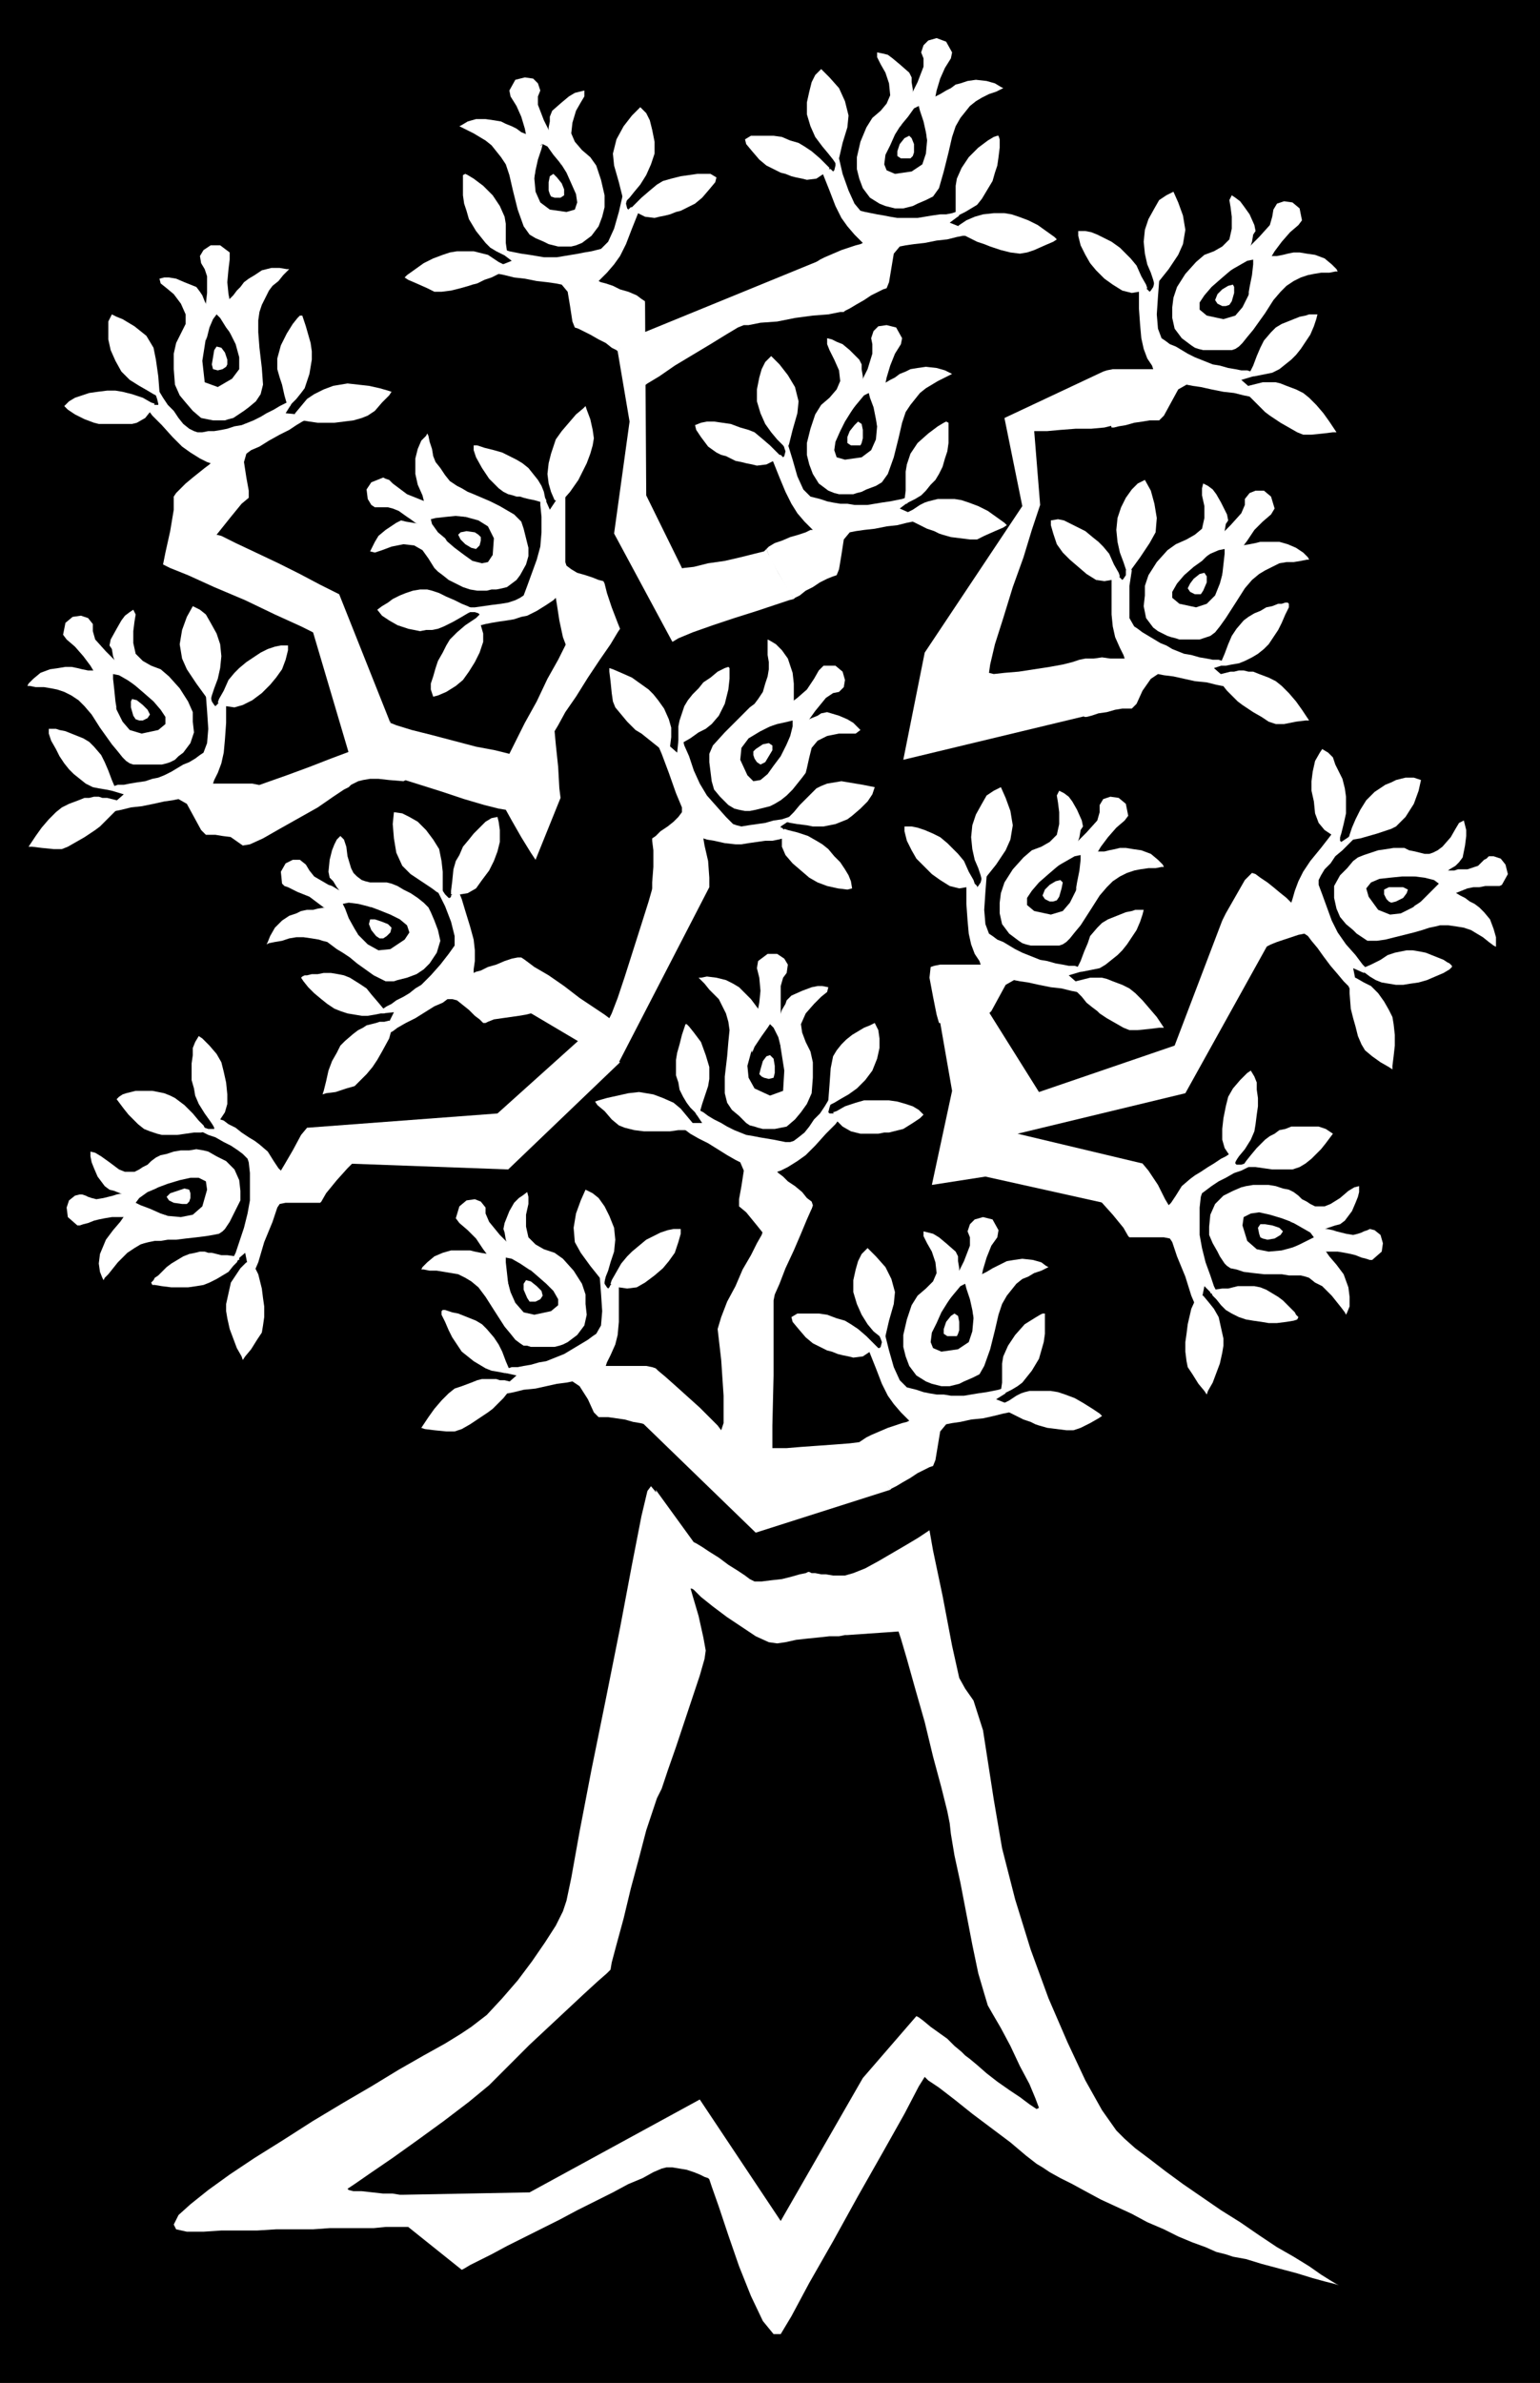
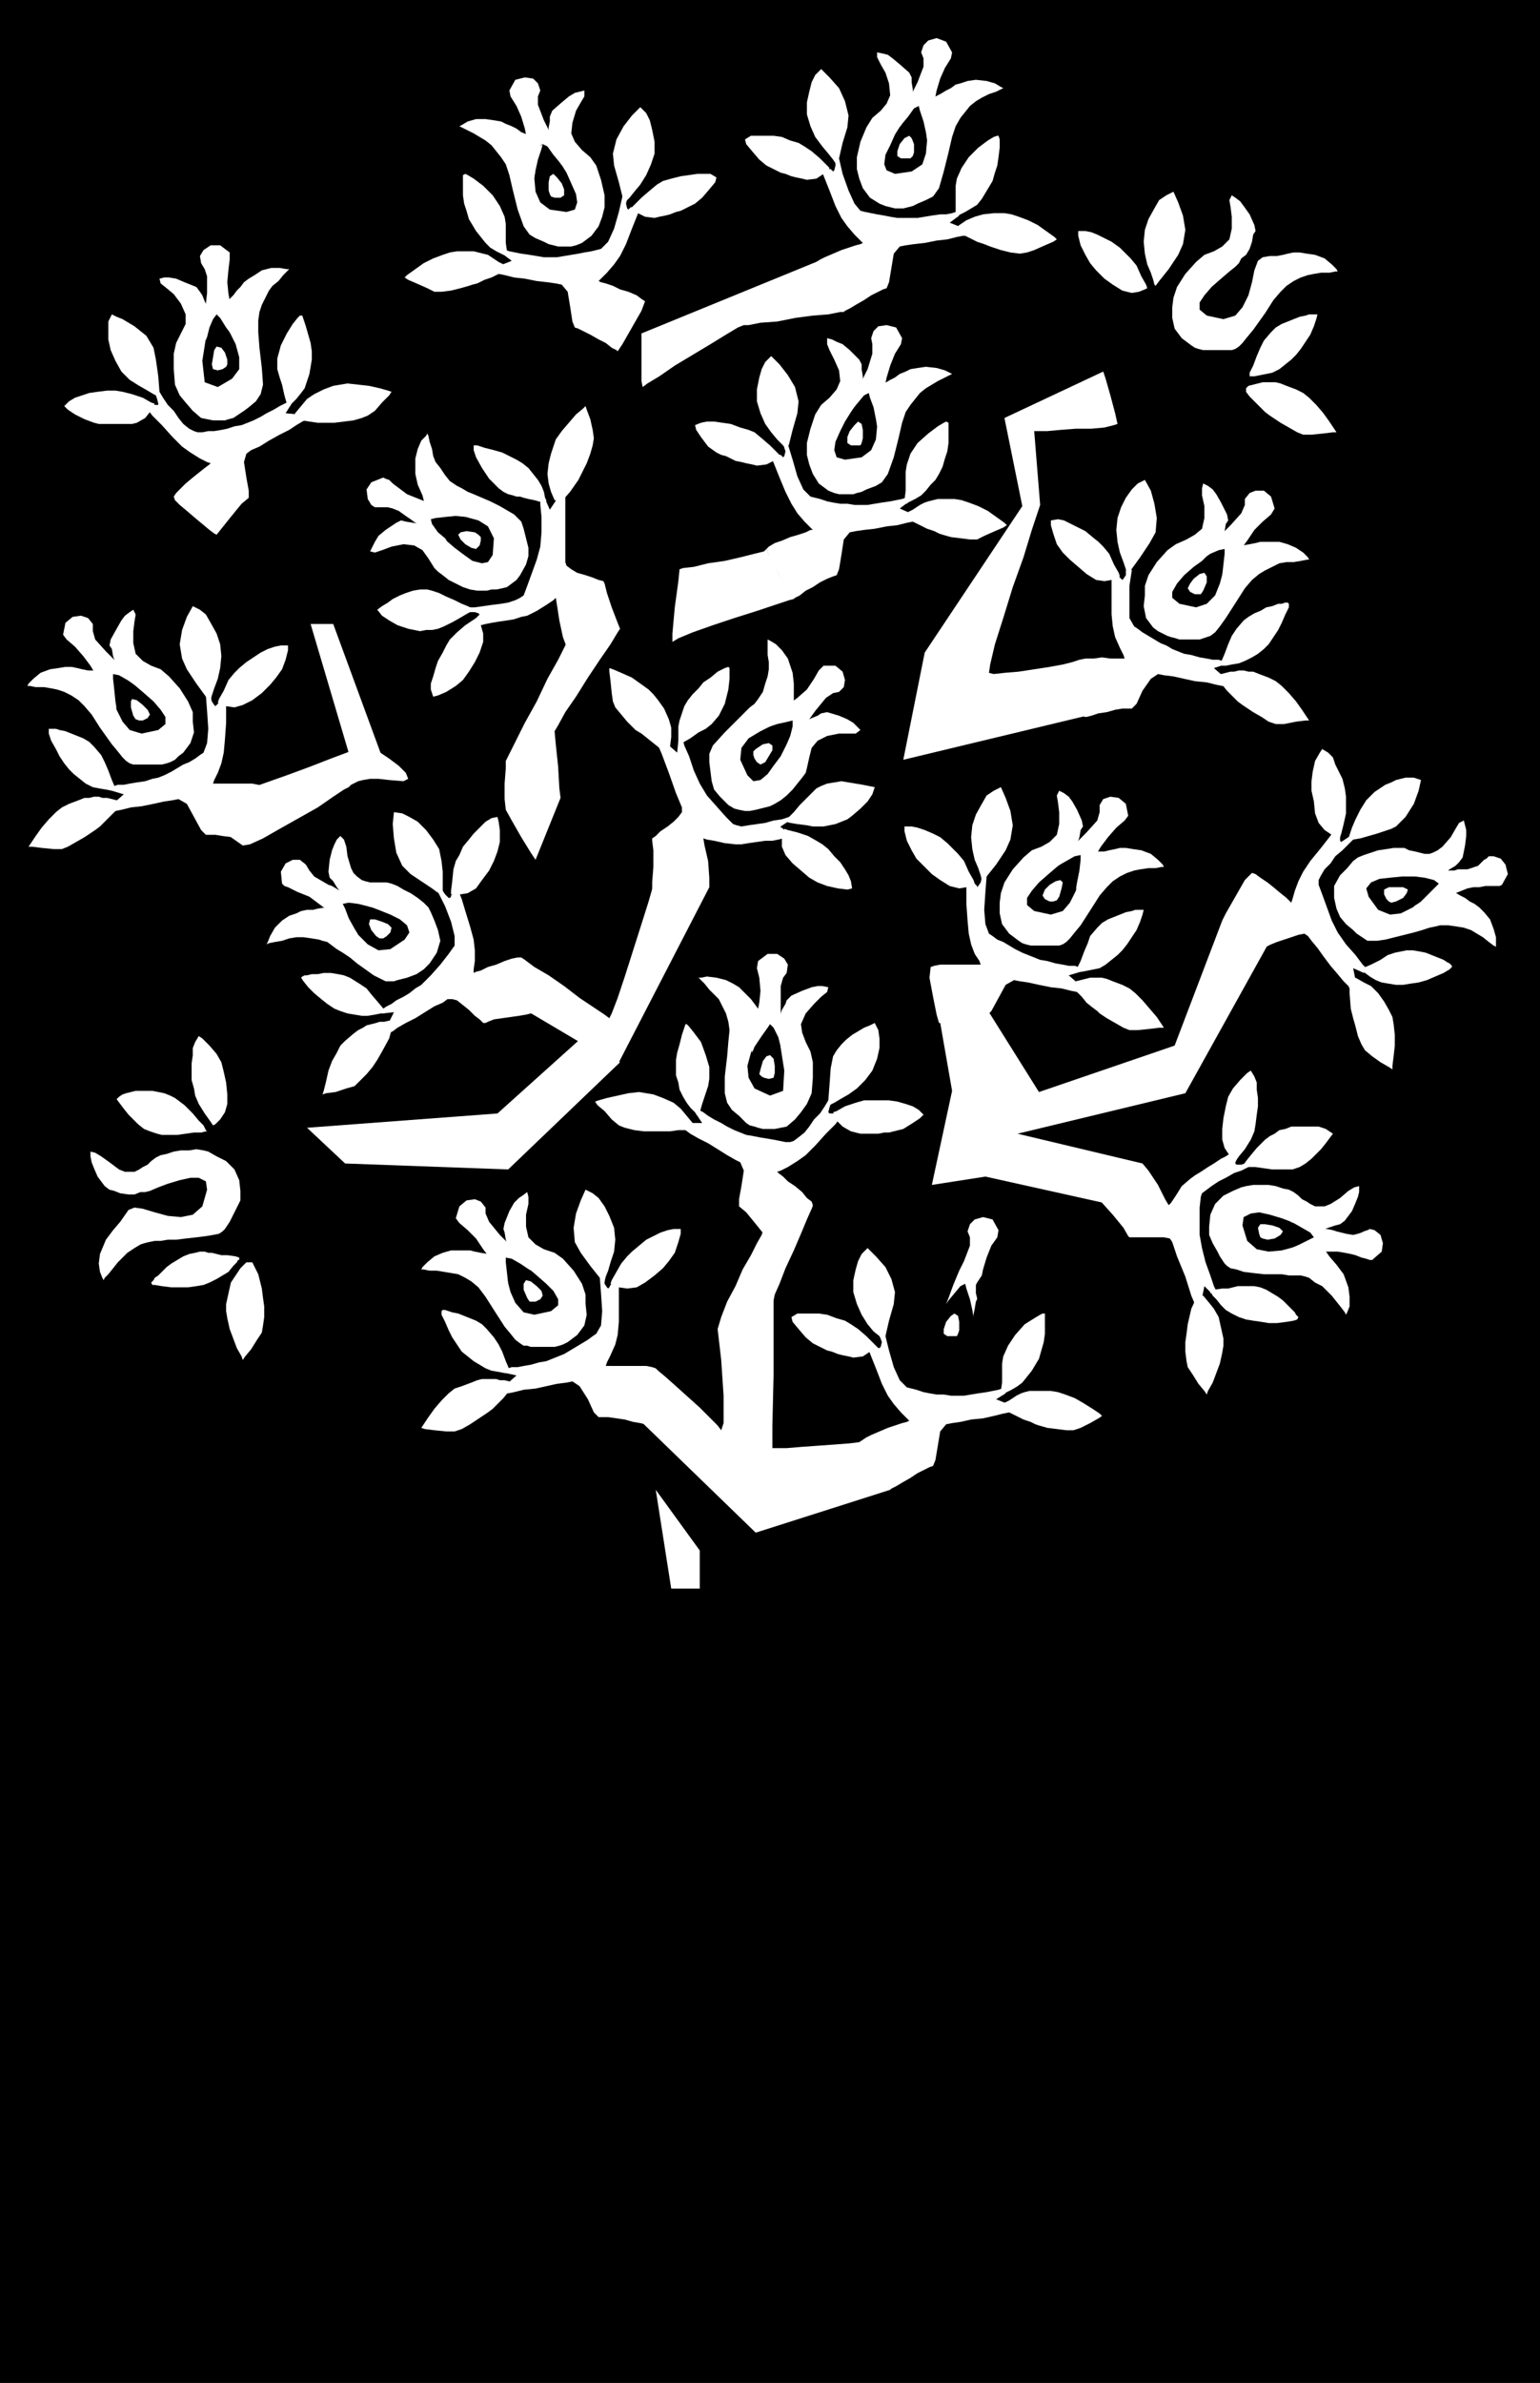
<svg xmlns="http://www.w3.org/2000/svg" width="1.294in" height="2.001in" fill-rule="evenodd" stroke-linecap="round" preserveAspectRatio="none" viewBox="0 0 1294 2001">
  <style>.brush0{fill:#fff}.pen1{stroke:none}</style>
  <path d="M0 0h1294v2001H0V0z" class="pen1" style="fill:#000" />
  <path d="m94 264-3 6v15l2 9 4 9 5 9 7 7 8 5 7 4 5 3 4 2 1 1v-5l-1-13-2-14-2-10-3-5-3-5-5-4-5-4-5-3-5-3-5-2-4-2zm-40 77 4-4 5-3 6-2 6-2 7-1 8-1h7l6 1 8 2 9 3 7 4 3 1-1 2-3 5-4 5-7 4-4 1H83l-4-1-8-3-8-4-6-4-3-3zm185-9-2-9-2-6-2-7v-9l3-11 5-10 5-8 4-5 2-2h2l1 3 2 6 2 7 2 7 1 7v7l-1 6-1 6-2 6-2 6-3 4-4 5-4 4-1 1v1h-1l-2-2-2-7zm9 15 5-6 5-6 6-4 8-4 8-3 6-1 6-1 9 1 9 1 9 2 7 2 3 1-2 3-6 6-6 7-6 4-5 2-7 2-8 1-8 1h-14l-7-1-6-1-4-1-3-2 1-3z" class="pen1 brush0" />
  <path d="m130 328 1 1v-1h1l2 1 3 5 4 6 5 5 4 6 4 5 5 4 4 2 3 1h4l5-1h5l6-1 5-1 6-2 6-1 5-2 5-2 6-3 5-3 6-3 5-3 4-2 2-1 1-1 3 2-5 8 10 1 6 5-2 1-5 3-6 4-8 4-9 5-8 5-7 3-4 3-2 7 2 13 2 11v6l-6 5-9 11-8 10-4 5-2-1-4-3-6-5-6-5-7-6-6-5-4-4-1-3 2-3 3-3 5-5 6-5 5-4 5-4 4-3 1-1-3-1-6-3-8-5-7-5-8-8-9-10-8-8-3-4v-1l1-1 2-2 1-1h4v-1l-1-4-1-3-1-2v-2zm63-116-8-6h-8l-6 4-3 5 1 6 3 5 2 6v14l-1 9v31l1-3 2-8 3-7 3-4h2-2l3 3 5 8 6 8 2 5v-2l-1-5-1-5v-3l-1-1-1-3-2-4-1-3v-2l1-4 1-4-1-5-1-10 1-11 1-8v-6zm-13 82-1 6-1 6 1 4 4 1 4-1 3-2 1-2v-4l-2-6-3-4-4-1-2 3z" class="pen1 brush0" />
  <path d="m134 234 1 4 5 4 6 5 6 8 4 9v8l-4 8-4 8-2 9v13l1 13 4 9 5 6 6 7 7 6 10 2h10l3-1 4-1 3-2 3-2 3-2 4-3 6-5 4-6 2-8-1-14-2-17-1-13v-10l1-7 2-6 3-6 3-6 3-4 5-4 4-5 4-4 1-1h-2l-6-1h-7l-8 2-6 4-5 3-4 3-3 4-3 3-3 4-4 4-5 5-1 5 3 7 4 10 5 10 3 11v10l-6 8-12 7-11-4-2-18 3-19 2-11v-14l-3-6-2-5-2-3-3-4-10-4-7-3-6-1h-4l-4 1zm514 65-5 5-3 6-2 7-2 10v10l3 10 4 9 5 7 5 6 5 5 2 3 1 1 2-5 3-12 4-14 1-10-3-12-6-10-7-9-7-7zm-64 58 5-2 5-1h6l7 1 7 1 8 3 7 2 5 2 6 5 7 6 6 6 2 2-1 2-4 3-6 3-8 1-4-1-5-1-4-1-5-1-4-2-4-2-4-1-4-2-7-5-6-8-4-6-1-4zm177 55v-16l1-6 3-9 6-9 9-8 8-6 5-3 2-1 2 1v17l-1 7-2 6-2 7-3 6-3 5-4 4-4 5-4 4-5 3-4 2-2 1-1 1h-1l-1-3 1-8zm2 18 4-2 3-2 3-2 4-2 3-1 4-1 4-1h14l6 1 6 2 8 3 8 4 7 5 7 5 2 2-3 2-7 3-9 4-6 3h-6l-8-1-8-1-7-2-3-1-4-2-6-2-6-3-6-3-4-3-2-3 2-2z" class="pen1 brush0" />
  <path d="M659 371v1h1l1-1 1 2 4 13 4 14 5 11 6 6 4 1 4 1 6 2 5 1 6 1h6l6 1h11l6-1 6-1 7-1 5-1 5-1 3-1h1l2 3-8 6 9 4 4 7h-2l-5 1-8 2-9 1-10 2-9 1-7 1-5 1-5 6-2 13-2 12-2 5-3 1-5 2-6 3-6 4-6 3-5 4-4 2-1 1-4-6-8-14-8-14-3-8 2-2 5-3 6-2 7-3 7-2 6-2 4-2h2l-2-2-5-5-6-7-5-8-5-10-5-12-4-10-2-5 1-1 1-1 1-1 2-1h2l1 1 1 1 1-1 1-4-1-3v-5zm99-87-5-9-8-2-7 1-4 4-2 6 1 5v8l-4 13-4 8-5 12-4 12-2 5 2-3 5-6 5-6 4-2h2-2l1 4 3 8 2 10 1 6v-2l1-5 1-6 1-2v-1l-1-4v-7l1-2 2-3 2-4 1-5 3-10 4-10 5-8 1-5zm-40 73-4 5-2 5v5l3 2h8l1-2 1-4v-7l-1-5-3-2-3 3z" class="pen1 brush0" />
  <path d="M695 284v5l2 5 4 8 4 9 1 9-3 7-6 7-7 6-5 8-4 12-3 12v10l2 8 3 8 5 8 8 6 5 2 4 1h12l3-1 4-1 4-2 8-3 5-3 5-7 5-14 4-16 3-13 3-9 4-6 4-5 4-5 5-4 5-3 5-3 6-3 4-2 2-1-2-1-4-2-7-2-9-1-7 1-6 1-4 2-5 2-4 3-4 2-5 3-6 3-2 4v8l1 10 1 11-1 11-4 9-8 6-14 2-7-2-2-6 1-7 4-9 4-8 5-8 4-6 1-4 1-4 3-5 1-5v-6l-1-6v-4l-2-4-8-8-6-5-5-2-4-2-4-1zm267 119-6 3-5 5-5 7-4 8-3 9-1 10 1 10 2 9 3 8 2 6 1 4v1l3-4 8-11 8-12 5-9 1-12-2-12-3-11-5-9zm-79 34 6-1 5 1 6 3 6 3 6 3 6 5 5 4 4 4 5 6 4 9 4 7 1 3-2 1-5 2-6 1-7-1-8-5-7-6-7-6-6-6-5-7-3-9-2-7v-4zm146 112 3-8 3-7 4-6 6-7 4-3 5-3 5-2 5-3 5-1 5-2h3l3-1h2l1 1v3l-3 6-3 7-3 6-4 6-4 6-4 4-5 4-5 3-6 3-5 2-6 1-5 1h-4v-3l3-7zm-3 17 4-1 4-1h3l4-1h4l4 1h4l5 2 8 3 6 3 5 4 6 6 6 7 5 7 4 6 2 3h-3l-8 1-10 2h-7l-6-2-6-4-7-4-6-4-3-2-4-3-4-4-5-5-4-5-3-4v-3l2-2z" class="pen1 brush0" />
  <path d="M948 476v1h2l1 2-2 13v27l4 7 3 2 4 3 5 3 5 3 5 3 5 2 5 3 5 2 5 2 6 1 7 2 6 1 5 1h5l3 1h1l1 3-9 3 8 7 1 8h-2l-5-1-8-2-10-1-9-2-9-2-8-1-5-1-6 4-7 10-5 11-4 4h-8l-6 1-7 2-7 1-6 2-4 1h-2l-2-7-3-15-2-16v-9l3-1 5-1h7l7-1 7 1h12l-1-3-3-6-4-9-2-9-1-10v-30h1l1-1 2-1h2l1 1 1 1 1 1 1-1 2-3v-4l1-2 1-1zm123-49-3-10-6-5h-7l-5 2-4 5v5l-3 7-9 10-6 6-8 10-8 10-4 4 3-2 6-4 7-3 5-1 1 1-1-1v4l-1 9-1 9-1 6 1-1 3-5 3-4 1-2v-2l1-3 1-4 1-3 2-2 2-2 4-3 3-4 6-9 7-7 7-6 3-5zm-63 55-5 4-3 4-2 4 2 3 4 2h5l2-3 3-7v-5l-2-3-4 1z" class="pen1 brush0" />
  <path d="m1011 406-1 4v6l2 9v10l-2 9-6 5-7 4-9 4-7 5-9 10-7 11-3 9v8l-1 9 2 10 6 8 4 3 4 2 4 2 3 1 4 1 3 1h17l3-1 3-1 3-1 4-3 4-5 5-7 9-14 7-11 6-7 6-5 5-3 6-3 6-3 6-1h6l6-1 5-1h2l-1-2-4-4-6-4-7-3-7-2h-16l-4 1-5 1-6 1h-6l-4 3-3 8-3 10-3 11-4 10-7 7-9 3-14-3-6-5v-5l4-7 6-7 8-7 7-5 5-5 3-3 2-3 4-3 3-5 2-6 1-6 2-3-1-5-5-10-4-7-3-4-4-3-4-2zM841 661l-6 3-6 4-4 7-5 9-3 9-1 10 1 10 2 9 3 7 2 6 1 4 1 1 3-4 8-10 8-12 4-9 2-12-2-12-4-11-4-9zm-81 33h6l5 1 6 2 7 3 6 3 6 5 5 5 4 4 5 6 4 9 4 7 1 3-2 1-5 2-6 1-8-2-8-5-7-5-7-7-6-6-4-7-4-8-2-8v-4zm148 113 3-8 3-7 2-6 6-7 4-4 5-3 5-2 5-2 5-2 5-1 3-1h7l-1 4-2 6-3 7-4 6-4 6-4 5-4 4-5 4-5 4-5 3-5 1-5 1-5 1h-4v-3l3-6zm-4 17 4-1 4-1 4-1h10l4 1 5 2 8 3 6 3 5 4 6 6 6 7 6 7 4 6 2 3h-4l-8 1-10 1h-7l-5-2-7-4-7-4-6-4-2-2-4-3-5-4-4-5-4-4-3-4v-3l2-2z" class="pen1 brush0" />
  <path d="M827 733v1h2v2l-1 13-1 15 1 12 3 8 3 2 4 3 5 2 5 3 5 3 6 3 5 2 5 2 5 2 6 1 7 2 6 1 5 1h5l3 1h1l1 4-10 3 8 7 1 7h-2l-5-1-8-2-9-1-10-2-9-2-7-1-5-1-7 4-6 11-6 11-4 4h-8l-6 1-7 1-7 2-6 1-4 1h-2l-2-7-3-15-3-16 1-9 3-1 5-1h34l-1-3-4-6-3-8-2-9-1-11-1-14v-16h1l1-1h5l1 1 1 1v1l1-1 2-3 1-4 1-2 1-2zm121-48-2-10-6-5-7-1-6 2-3 5v6l-2 7-9 10-6 6-9 10-8 10-4 4 3-2 7-4 7-4 5-1 1 1-1-1v4l-1 9-2 10-1 6 1-2 3-4 3-5 1-2v-1l1-4 1-4 1-3 2-1 3-2 2-3 3-5 6-8 7-8 7-6 3-4zm-61 55-5 3-4 4-2 5 2 3 4 2h3l3-1 2-3 2-7 1-5-2-2-4 1z" class="pen1 brush0" />
  <path d="m890 664-2 4 1 6 1 8v10l-2 9-6 6-7 4-8 3-7 6-9 10-7 11-3 9-1 8v9l2 9 6 8 4 3 4 3 3 2 3 1 4 1h24l3-1 3-2 3-3 4-5 5-6 9-14 7-11 6-7 5-5 6-4 6-3 6-2 5-1 7-1h6l5-1h2l-1-2-4-4-6-5-8-3-7-1-6-1h-5l-4 1-5 1-4 1h-6l-6 1-4 3-3 8-2 10-3 11-5 10-6 7-10 3-14-3-6-5v-6l4-6 6-7 8-7 7-6 5-4 3-3 2-4 4-3 3-5 2-6 1-6 2-3-1-5-4-9-4-7-3-4-4-3-4-2zM538 90l5 5 3 6 2 8 2 10v10l-3 9-4 9-5 8-5 6-4 5-3 3-1 1-2-5-3-12-4-14-1-10 3-12 6-11 7-9 7-7zm64 59-5-3h-11l-7 1-7 1-8 2-7 2-5 3-6 5-7 6-6 6-2 2 1 2 4 3 6 3 8 1 4-1 5-1 4-1 5-2 4-1 4-2 4-2 4-2 6-5 6-7 5-6 1-4zm-177 55v-16l-1-6-4-9-6-9-8-8-8-6-5-3-2-1-2 1v17l1 7 2 6 2 7 3 5 3 5 4 5 4 5 4 4 5 3 4 2 2 1h2l1-3-1-7zm-2 18-4-2-3-2-3-2-3-2-4-1-4-1-4-1h-14l-6 1-6 2-8 3-8 4-7 5-7 5-2 2 3 2 7 3 9 4 6 3h6l8-1 8-2 7-2 3-1 4-1 6-3 6-2 6-3 4-3 2-3-2-2z" class="pen1 brush0" />
  <path d="m527 163-1 1h-1l-1-1-1 2-3 13-4 14-5 11-6 6-4 1-4 1-6 1-5 1-6 1-6 1-6 1h-11l-6-1-6-1-7-1-5-1-5-1-3-1h-1l-2 3 8 6-10 4-3 7h2l5 1 8 2 9 1 10 2 9 1 7 1 5 1 5 6 2 12 2 13 2 5 3 1 4 2 6 3 7 4 6 3 5 4 4 2 1 1 4-6 8-14 8-14 3-8-3-2-4-3-7-3-7-2-6-3-6-2-4-1-2-1 2-2 5-5 6-7 5-7 5-10 5-13 4-10 2-5h-1l-1-2-2-1h-3l-1 1-1 1-1-1-1-4 1-4v-4zm-99-87 5-9 8-2 7 1 4 4 2 6-2 5v7l5 13 4 8 5 13 4 12 2 5-2-3-5-6-5-7-4-2-2 1h1v-1h1l-1 4-3 9-2 9-1 6v-2l-1-5-1-5-1-2v-2l1-3v-8l-1-2-2-3-2-4-1-5-3-10-4-9-5-8-1-5zm40 73 4 5 2 5v5l-3 2h-5l-3-1-1-2-1-3v-7l1-5 3-2 3 3z" class="pen1 brush0" />
  <path d="M491 76v5l-3 5-4 7-3 10-1 9 3 7 6 7 7 6 5 7 4 12 3 13v10l-2 8-3 8-6 8-8 6-5 2-4 1h-11l-4-1-4-1-4-2-7-3-5-3-5-7-5-14-4-16-3-13-3-9-4-6-4-5-4-5-5-4-5-3-5-3-6-3-4-2-2-1 2-1 5-3 7-2h8l7 1 6 1 4 2 5 2 4 2 4 3 5 2 6 3 2 4v8l-1 11-1 11 1 11 4 9 8 6 14 2 7-2 2-6-1-7-4-9-4-9-5-8-4-6-1-4-1-3-3-5-1-5v-7l1-5v-4l2-5 8-7 6-5 5-3 4-1 4-1zM162 509l6 3 5 4 4 7 5 9 3 9 1 10-1 10-2 9-3 8-2 6-1 4-1 1-3-4-8-11-8-12-4-9-2-12 2-12 4-11 5-9zm80 33h-6l-5 1-6 2-6 3-6 4-6 4-6 5-4 4-5 6-4 9-4 7-1 3 2 1 5 2 7 1 7-2 8-4 8-6 7-7 5-6 5-7 3-8 2-8v-4zM94 655l-3-8-3-7-3-6-6-7-4-4-5-3-5-2-5-2-5-2-5-1-3-1h-6v4l2 6 4 7 3 6 4 6 4 5 4 4 5 4 5 4 6 3 5 1 6 1 5 1h3v-2l-3-7zm4 17-4-1-4-1h-4l-3-1h-4l-4 1h-4l-5 2-8 3-6 3-5 4-6 6-6 7-5 7-4 6-2 3h3l8 1 10 1h7l5-2 7-4 7-4 6-4 3-2 4-3 4-4 5-5 4-4 3-4v-3l-2-2z" class="pen1 brush0" />
  <path d="M175 581v1h-2v2l1 13 1 15-1 12-3 8-3 2-4 3-5 3-5 2-5 3-5 3-6 3-5 2-5 1-6 2-7 1-6 1-5 1h-5l-3 1h-1l-1 4 10 3-8 7-1 7h2l5-1 8-2 9-1 10-2 9-2 7-1 5-1 7 4 6 11 6 11 4 4h8l6 1 8 1 6 2 6 1 4 1h2l2-7 3-15 3-16-1-9-3-1-5-1h-33l1-3 3-6 3-8 2-9 1-11 1-14v-16h-1l-1-1h-4l-1 1-1 1-1 1-1-1-2-3-1-4-1-2-1-2zM53 533l2-10 6-5 7-1 6 2 4 5v6l2 7 9 10 6 6 9 10 8 10 4 4-3-2-6-4-7-4-5-1-1 1 1-1v4l1 9 1 10 1 6-1-2-3-4-3-5-1-2v-1l-1-4-1-4-1-3-2-1-3-2-3-3-3-5-6-8-7-8-7-6-3-4zm62 55 5 4 4 4 2 4-2 3-4 2h-3l-3-1-2-3-2-7v-5l1-2 4 1z" class="pen1 brush0" />
  <path d="m112 512 2 4-1 6-1 8v10l2 9 6 6 7 4 8 3 7 6 9 10 7 11 4 9v8l1 9-3 9-6 8-4 3-3 3-4 2-3 1-4 1h-24l-3-1-3-2-3-3-4-5-5-6-10-14-7-11-6-7-5-5-6-4-6-3-6-2-5-1-6-1h-7l-5-1h-2l1-2 4-4 6-5 8-3 7-1 6-1h5l5 1 4 1 5 1h6l6 1 4 3 3 8 2 10 3 11 5 10 6 7 10 3 14-3 6-5v-6l-4-6-6-7-8-7-7-6-5-4-3-3-2-4-4-3-3-5-2-6-1-6-2-3 1-5 5-9 4-7 3-4 4-3 3-2zm219 170 7 1 6 3 7 4 7 7 6 8 5 8 2 10 1 9v20l-1-1-4-2-4-3-6-4-6-4-6-4-4-4-3-3-5-11-2-12-1-12 1-10zm87 4-5 1-5 3-5 5-5 5-4 5-5 6-3 7-3 5-2 7-1 10-1 8v3h8l6-1 7-4 5-7 6-8 4-8 3-8 2-8v-10l-1-7-1-4zM318 842l-6-7-4-5-6-4-8-5-5-2-5-1-6-1h-6l-5 1h-5l-4 1h-2l-2 1-1 1 2 3 4 5 5 5 6 5 5 4 6 4 5 2 6 2 6 1 6 1h5l6-1 5-1h3l1-1-1-2-5-6zm9 15-4 1h-4l-3 1-4 1-4 1-3 2-4 2-4 3-7 6-4 4-3 6-4 7-3 8-2 9-2 8-1 3 3-1 8-1 9-3 7-2 4-4 6-6 5-6 4-6 4-7 6-11 3-11-3-4z" class="pen1 brush0" />
  <path d="M369 745v2h-1v2l6 12 5 13 3 12v8l-5 7-7 9-8 9-8 8-5 3-5 4-5 3-6 3-4 3-4 2-3 2h-1v4l10-1-5 10 2 7 2-1 4-3 7-4 8-4 8-5 8-5 7-3 4-3h4l4 1 5 4 5 4 5 5 4 3 3 3h2l2-1 5-2 7-1 7-1 7-1 6-1 4-1h2l-1-7-2-16-3-16-4-8h-3l-5 1-6 2-7 3-7 2-6 3-4 1-2 1v-3l1-7v-9l-1-9-3-11-4-13-3-10-2-5h-4l-2 1-1 1v1l-1 1h-1l-3-3-2-3-2-2-1-1zm-132-3-1-10 4-7 6-3h6l5 4 3 5 4 5 12 7 3 1 5 3 6 3 6 3 6 4 5 2 4 2 1 1-3-1-8-2-8-1-5 1-1 1 1-1 2 4 3 8 5 9 3 5-1-1-5-4-4-3-2-1-1-1-2-4-2-3-2-3-2-1-3-1-5-1-4-3-4-3-4-3-5-2-5-2-4-2-4-2-3-1-2-2zm78 30 6 2 5 2 3 3-1 4-3 3-3 2h-3l-3-2-4-5-2-5 1-4h4z" class="pen1 brush0" />
  <path d="m286 702 3 3 2 6 1 8 3 10 2 4 3 3 4 3 3 1 4 1h14l4 1 5 2 5 3 6 3 6 4 5 4 4 4 2 4 3 7 3 8 2 9-3 10-6 9-5 5-6 4-8 3-4 1-4 1-3 1h-7l-4-2-6-3-7-5-7-5-6-5-6-4-5-3-4-3-4-3-4-1-3-1-6-1-7-1h-6l-6 1-6 2-6 1-5 1-2 1 1-2 2-5 4-7 6-6 6-4 6-2 4-2 5-1h5l4-1 6-1 6-2 5 1 5 6 6 9 6 9 8 8 9 5 10-1 12-8 4-6-2-6-6-5-8-4-10-4-8-3-7-2-4-2-3-2-4-2-5-3-4-5-3-5-3-3-1-5 1-10 2-8 2-5 2-4 3-3zM690 58l-5 5-3 6-2 8-2 9v10l3 10 4 9 6 8 5 6 4 5 2 3 1 1 2-5 3-13 4-13 1-10-3-12-5-11-8-9-7-7zm-64 59 5-3h19l7 1 7 3 7 2 5 3 6 4 7 6 6 6 2 2-1 2-4 3-6 4-8 1-4-1-5-1-4-1-5-2-4-1-4-2-4-2-4-2-6-5-6-7-5-6-1-4zm177 55v-16l1-6 4-9 6-9 8-8 8-6 5-3 3-1h1l1 3v7l-1 8-1 7-2 6-2 7-3 5-3 5-3 5-4 5-5 3-5 3-4 2-2 1v1h-1l-1-3v-7zm3 17 6-4 7-3 7-2 9-1h9l6 1 6 2 8 3 8 4 7 5 7 5 2 2-3 2-7 3-9 4-6 2-6 1-8-1-8-2-6-2-3-1-5-2-6-2-6-3-6-3-3-3-2-3 2-2z" class="pen1 brush0" />
  <path d="M702 131v1h1l1-1 1 2 3 13 5 14 5 11 5 6 4 1 5 1 5 1 6 1 5 1 6 1h17l6-1 6-1 7-1h5l5-1 3-1h1l2 3-8 6 10 4 3 7h-2l-5 1-8 2-9 1-10 2-9 1-7 1-5 1-5 6-2 12-2 12-2 5-3 1-4 2-6 3-6 4-7 4-5 3-4 2-1 1-4-6-8-13-8-14-3-9 3-2 4-2 7-3 7-3 6-2 6-2 4-1 2-1-2-2-5-5-6-7-5-7-5-10-5-13-4-10-2-5h1l1-2 2-1h3l1 1 1 1 1-1 1-4v-4l-1-2 1-2zm98-87-5-9-8-3-7 2-4 4-2 6 2 5v7l-5 13-4 8-5 13-4 12-2 5 2-3 5-6 5-7 4-2h2-2l1 4 3 9 2 9 1 6v-2l1-5 1-6 1-2v-1l-1-4v-7l1-2 2-3 2-4 1-5 3-10 4-9 5-8 1-5zm-40 72-4 5-2 6v4l3 2h8l2-2 1-3v-7l-2-5-2-2-4 2z" class="pen1 brush0" />
  <path d="M737 44v4l3 6 4 7 3 9 1 10-3 7-5 6-7 6-5 8-5 12-3 13v10l2 8 3 8 6 8 8 5 5 2 4 1 4 1h7l4-1 4-1 4-2 7-3 6-3 5-7 4-14 4-16 3-13 3-9 4-7 4-5 4-5 5-4 5-3 6-3 6-2 4-2 2-1-2-1-5-3-7-2-9-1-7 1-6 2-4 1-4 3-4 2-5 3-4 2-6 3-3 4v8l1 11 1 11-1 11-3 9-9 6-14 2-7-3-2-5 1-8 4-8 4-9 5-8 4-6 1-4 1-4 3-4 1-5v-7l-1-6v-4l-2-4-8-7-6-5-4-3-4-1-5-1zM317 512l4 5 6 4 7 4 9 3 5 1 5 1 5-1h5l5-1 5-2 4-2 4-2 7-4 5-3 4-2 1-1-1-1-4-2-5-2-6-3-7-3-6-3-6-2-4-1h-6l-6 1-6 2-5 2-6 3-4 3-5 3-4 3zm47 73-2-6v-5l2-6 2-7 2-6 4-7 3-6 3-5 6-6 7-6 6-4 3-2 1 2 3 4 2 7v7l-3 9-4 8-5 8-5 7-6 5-8 5-7 3-4 1zm85-165-5-1-4-1-3-1h-3l-3-1-4-1-4-2-4-3-8-8-6-9-5-9-2-6v-4h3l6 2 8 2 7 2 6 3 6 3 5 3 5 4 4 5 4 5 3 5 2 5 1 5 1 2v1l-3 1-7-2zm17 0-3-7-2-7-1-8 1-9 2-8 2-6 2-6 5-7 6-7 6-7 6-5 2-2 1 3 3 8 2 9 1 7-1 6-2 7-3 8-3 6-4 8-7 10-7 8-6-1z" class="pen1 brush0" />
  <path d="M391 513h1v-2l-1-1h8l7-1 7-1 8-1 6-1 6-2 4-2 3-2 3-8 4-11 4-11 3-11 1-12v-13l-1-10v-4l4-1 4 9 6-9 7-3v56l1 3 4 3 5 3 7 2 6 2 5 2 4 1 1 2 2 8 4 12 5 13 2 5-2 1-4 2-7 3-8 3-8 3-7 2-6 1h-3l-3-8-3-14-2-13-1-6-2 2-6 4-8 5-8 4-5 1-6 2-6 1-7 1-6 1-5 1-4 1h-1v-1l-1-1-2-2v-2l1-1 1-1 1-1-1-1-3-1h-6l-2-1zm-69-112-10 4-4 6 1 8 3 5 3 2h11l4 1 5 2 7 5 3 2 4 3 6 3 6 4 6 3 4 3 4 2 1 1-2-3-6-5-5-7-1-4 1-1-1 1 4-1 9-1 10-1 6 1-2-1-5-2-5-2-2-1h-13l-2-2-2-2-3-3-5-2-5-2-5-2-4-3-4-3-4-3-3-3-3-1-2-1zm65 52 4 4 5 3 4 1 3-3 1-4v-3l-2-2-3-2-7-1-5 1-2 2 2 4z" class="pen1 brush0" />
  <path d="m311 463 4 1 6-2 8-3 10-2 9 1 7 4 5 7 5 8 3 3 4 3 5 4 6 3 6 3 6 2 6 1h8l4-1h4l5-1 4-1 4-3 4-3 3-4 5-9 2-7v-7l-2-8-2-8-2-6-6-6-12-7-8-4-7-3-7-3-5-2-5-3-4-2-3-2-3-2-4-5-4-6-4-5-2-5-1-6-2-6-1-5-1-2-1 2-4 4-3 7-2 8v13l2 9 4 9 3 12 4 3 8 2h10l11 1 11 3 8 5 5 10-1 14-4 6-5 1-8-2-7-5-8-6-7-6-6-5-3-2-4-2-4-3-5-2-6-1-6-1-4-1-4 2-9 6-6 5-3 5-2 4-2 4zm883 192-3-1-3-1h-7l-4 1-4 1-4 2-5 2-9 6-7 7-5 8-4 8-3 7-2 6-1 4-1 1h1l4-1 6-1 7-2 7-2 6-2 6-2 4-2 8-8 7-11 4-11 2-9zm-83-26 5 3 4 4 2 6 3 6 3 6 2 8 1 7v14l-2 9-2 8-1 3h-2l-5-2-6-4-5-6-3-8-1-10-2-9v-8l1-8 2-9 4-7 2-3zm41 181 4-2 4-2 3-2 3-2 3-1 3-1 5-1 5-1h5l6 1 5 1 5 2 5 2 5 2 3 2 2 1 2 2v1l-2 2-5 3-7 3-7 3-7 2-7 1-6 1h-6l-6-1-6-1-5-2-5-3-4-3-2-1h-1v-1l1-2 7-3zm-13 11 7 4 6 3 6 6 5 7 4 7 3 6 1 6 1 9v9l-1 9-1 8v3l-3-2-7-4-7-5-6-5-3-5-3-7-2-8-2-7-2-8-1-13v-11l5-2z" class="pen1 brush0" />
  <path d="M1137 701v2h1l-1 2-4 4-5 5-6 5-4 6-5 5-3 5-2 4v4l3 8 4 11 4 11 5 10 7 10 8 9 6 8 3 3-2 4-9-4 2 10-5 7-1-2-4-4-5-6-6-7-6-8-5-7-5-6-3-4-3-2-5 1-6 2-6 2-6 2-5 2-4 2-2-1-2-2-4-3-6-3-6-4-6-3-6-3-4-2-1-1 3-6 8-14 8-14 6-6 3 1 4 3 6 4 5 4 6 5 5 4 3 3 1 1 1-3 2-7 3-8 4-8 6-9 9-11 7-9 3-4h1l1 1 2 1 2 1v4l1 1 3-2 3-2 2-2h2zm125 42 5-9-2-8-4-5-6-2h-4l-2 2-2 1-2 2-3 3-3 1-6 2h-8l-3 1h-6l-6 1-7 1-6 1-6 1-4 1h-1 3l8 1 8 2 4 3v1-1l-3 3-6 6-7 7-5 3h2l5-2 5-1 2-1 1-1 3-2 3-2 3-2h11l5-2 5-2 5-1h5l5-1h12l2-1zm-83 2h-12l-4 2v4l2 4 2 2 2 1 4-1 6-3 3-4 1-3-4-2z" class="pen1 brush0" />
  <path d="m1230 689-4 2-3 5-4 7-7 8-4 3-4 2-3 1h-4l-4-1-4-1-5-1-4-2h-9l-6 1-7 1-6 2-6 2-5 2-4 3-5 6-6 6-5 9v10l2 9 3 7 5 6 6 5 3 3 3 2 3 2 3 2h8l7-1 8-2 8-2 8-2 7-2 6-2 5-1 4-1h7l7 1 6 1 6 2 5 3 5 3 5 4 4 3 2 1v-8l-2-7-3-8-5-6-4-4-4-3-4-2-4-3-4-2-5-3-5-4h-5l-7 4-8 6-10 7-10 5-9 1-10-4-8-11-2-7 4-5 7-3 9-1 10-1h21l4-1h4l6-1 5-4 5-3 3-3 3-4 2-10 1-8v-5l-1-4-1-4zM98 923l2-2 3-2 3-1 4-1 4-1h14l5 1 5 1 5 2 4 2 4 3 4 3 4 4 3 3 5 6 4 4 2 4 1 1h-1l-4 1h-6l-7 1-7 1h-13l-4-1-6-2-5-2-5-4-4-4-4-4-4-5-3-4-3-4zm69-53-3 5-2 5v6l-1 7v14l2 7 1 6 3 7 5 8 5 7 2 3 2-1 4-4 4-6 2-7v-8l-1-10-2-9-2-8-4-7-6-7-6-6-3-2zm24 184h-5l-4-1-4-1h-3l-3-1h-4l-4 1-5 1-5 2-5 3-5 3-4 3-4 4-3 3-3 2-1 2-2 2 1 2h2l6 1 8 1h14l7-1 6-1 5-2 6-3 5-3 5-3 4-5 3-3 1-2h1v-2l-3-1-7-1zm16 6-5 5-4 6-4 6-2 9-2 9v6l1 6 2 9 3 8 3 8 4 7 1 3 2-3 5-6 5-8 4-6 1-6 1-7v-9l-1-7-1-8-3-12-5-10h-5z" class="pen1 brush0" />
-   <path d="m168 947 1 1h-1v1l1 1 6 3 6 2 7 4 6 3 6 4 4 3 4 4 1 3 1 9v23l-2 11-3 12-4 12-3 9-2 4 3 2 7-6 2 10 6 5 3-7 5-17 7-17 4-12 2-3 5-1h29l1-1 4-7 9-11 9-10 4-4-1-1-4-4-6-5-6-5-7-6-6-5-5-3-3-1-5 6-7 13-7 12-3 5-2-2-4-6-5-8-7-6-4-3-5-3-6-4-5-4-6-3-4-3-3-1-1-1h-1l-1 1-2 2-1 2v1l1 2v1h-5l-3-1-3-1-1 1zm-103 82-8-7-1-8 2-6 5-4 4-1h2l3 1 2 1 3 1 4 1 6-1 8-2 3-1 5-1 7-1 6-1 7-2 6-1 4-1h1l-3 2-7 3-7 5-3 4v1-1l4 2 8 3 9 4 6 2h-7l-6 1h-2l-1-1-4-1-4-1-3-1-2 1-4 1-4 2H94l-6 1-5 1-4 1-5 2-4 1-3 1h-2zm78-27 6-2 6-2 4 1 1 3v4l-1 3-2 2h-4l-7-1-4-2-2-3 3-3z" class="pen1 brush0" />
  <path d="m76 967 4 1 5 3 7 5 8 6 5 2h8l4-2 3-2 4-2 3-3 4-3 4-2 5-1 6-2 6-1h7l6-1 6 1 4 1 7 4 8 4 7 7 4 9 1 9v8l-3 6-4 8-2 4-2 3-2 3-2 2-3 2-5 1-6 1-8 1-9 1-8 1h-7l-6 1h-5l-5 1-4 1-3 1-5 3-6 4-4 4-4 4-4 5-4 5-3 3-1 2-1-2-2-5-1-7 1-8 5-12 6-8 6-7 7-10 5-2 7 1 10 3 11 3 11 1 10-2 8-7 4-14-1-7-6-3h-7l-9 2-10 3-8 3-7 3-4 1h-4l-5 2h-5l-7-1-5-2-4-1-4-3-6-8-3-7-2-5-1-5v-4zm1044-15-3-2-3-2-3-1-3-1h-23l-5 2-5 1-4 3-4 2-4 3-4 4-3 3-5 6-4 5-2 3-1 1h1l4 1h6l7 1 7 1h17l6-2 5-3 5-4 4-4 4-4 4-5 3-4 3-4zm-69-53 3 5 2 5v6l1 7v7l-1 7-1 8-1 6-3 7-5 8-5 6-2 3-2-1-4-3-4-6-2-7v-9l1-9 2-10 2-8 4-7 6-7 6-6 3-2zm-24 183h5l4-1 4-1h14l5 1 5 2 5 3 5 3 4 3 4 4 3 3 3 3 1 2 2 2-1 2-3 1-6 1-8 1h-7l-6-1-7-1-6-1-6-2-6-3-5-3-4-4-4-5-3-3-1-2h-1v-2l3-1 7-1zm-16 6 5 6 4 5 4 7 2 9 2 9v6l-1 6-2 9-3 8-3 8-4 7-1 3-2-3-5-6-5-8-4-6-1-5-1-8v-8l1-7 1-8 3-13 5-11h5z" class="pen1 brush0" />
  <path d="m1050 976-1 1 1 1v1l-1 1-6 3-6 2-7 4-6 3-6 4-4 3-4 3-1 3-1 9v23l2 11 3 12 4 11 3 9 2 4-3 3-7-7-2 10-6 5-3-7-5-16-7-17-4-12-2-3-5-1h-29l-1-1-4-7-9-11-9-10-4-4 1-1 4-4 6-5 6-5 7-6 6-4 5-3 3-1 5 6 8 12 6 12 3 5 2-2 4-6 5-8 7-6 4-3 5-3 6-4 5-3 6-4 4-2 3-2 1-1h1l1 2 2 1 1 2v1l-1 2v1l1 1h4l3-1 3-1h1zm103 82 8-7 1-7-2-7-5-4-4-1-2 1-3 1-2 1-3 1-4 1-6-1-8-2-3-1-5-1-7-1-6-2-7-1-6-1-4-1h-1l3 1 7 4 7 4 3 4v1-1l-4 2-8 4-9 4-6 1h7l6 1h2l1-1 4-1 4-1 3-1 2 1 4 1 4 2h10l6 1 5 1 4 1 5 2 4 1 3 1h2zm-78-27-6-2-6-1h-4l-2 3 1 5 1 3 2 1 4 1 6-1 5-3 2-3-3-3z" class="pen1 brush0" />
  <path d="m1142 996-4 1-5 3-7 6-8 5-5 2h-8l-4-2-3-2-4-2-3-3-4-3-4-2-5-1-6-2-6-1h-13l-6 1-4 1-7 3-8 4-7 7-4 9-1 10v7l3 7 4 7 2 4 2 3 2 3 2 2 3 2 5 1 6 2 8 1 9 1h15l6 1h10l4 1 3 1 5 4 6 3 4 4 4 4 4 5 4 5 3 4 1 2 1-2 2-5v-8l-1-8-4-11-6-8-6-7-7-10-5-2-7 1-10 3-11 3-11 1-10-2-8-7-4-13 1-7 6-3 7-1 9 2 10 3 8 3 7 3 4 1 4 1 5 1 5 1 6-2 6-2 4-1 4-3 6-8 3-7 2-5 1-4v-5zM735 859l3 6 1 7v8l-2 9-4 10-6 8-7 7-7 5-7 4-5 3-4 2-1 1v-5l1-13 1-14 2-10 3-5 4-5 4-4 5-4 5-3 5-3 5-2 4-2zm41 77-4-4-5-3-6-2-7-2-7-1h-21l-7 2-9 3-7 4-3 1 1 2 2 5 5 5 7 4 4 1 4 1h15l5-1h4l4-1 8-2 8-5 6-4 3-3zm-186-9 3-9 2-6 1-6v-10l-3-10-4-11-6-8-4-5-2-2h-1l-1 3-2 6-2 8-2 7-1 6v13l2 6 1 6 3 6 3 5 3 4 4 4 1 1v1h1l2-2 2-7zm-8 16-5-6-5-6-6-5-9-4-8-3-6-1-6-1-9 1-9 2-9 2-7 2-3 1 2 3 6 5 6 7 6 5 5 2 8 2 8 1h22l7-1h6l4-2 3-1-1-3z" class="pen1 brush0" />
  <path d="m700 923-1 1-1-1h-1l-1 1-3 5-4 6-5 5-4 6-4 5-5 4-4 3-3 1h-4l-5-1-5-1-6-1-6-1-5-1-6-1-5-2-5-2-6-3-5-3-6-3-5-3-4-3-2-1-1-1-4 2 6 9h-11l-5 5 2 1 4 3 7 4 8 4 8 5 8 5 7 4 4 2 3 7-2 13-2 11v6l6 5 9 11 8 10 4 5 2-1 4-3 5-5 7-5 6-6 6-5 4-4 1-3-1-3-4-3-4-5-6-5-6-4-4-4-4-3-1-1 3-1 6-3 8-5 7-5 8-8 9-10 8-8 3-4v-1l-1-1-2-2-1-1h-4l-1-1 1-4 1-3 2-2v-2zm-63-116 8-6h8l6 4 3 5-1 7-3 4-2 7v22l1 14v18l-1-3-2-8-4-8-3-3h-1 1l-2 3-5 7-6 9-2 5v-2l1-5v-8l1-1 2-3 2-4 1-3v-3l-1-3-1-5 1-5 1-10-1-11-2-8 1-6zm13 82 1 6v6l-1 4-4 1-4-1-2-1-2-2 1-4 2-7 3-4 3-1 3 3z" class="pen1 brush0" />
  <path d="m696 829-1 4-5 4-6 6-7 8-4 9 1 7 3 8 4 8 2 9v13l-1 13-4 9-5 7-5 6-7 6-10 2h-10l-4-1-3-1-4-1-3-2-3-3-3-3-6-5-4-6-2-8v-14l2-17 1-12 1-10-1-7-2-7-3-6-3-6-4-4-4-4-4-5-4-4-1-1h2l5-1 8 1 8 2 6 3 5 3 4 4 3 3 3 3 3 4 3 4 5 5 1 5-2 8-5 9-5 10-3 11 1 10 5 9 13 6 11-4 1-17-3-19-1-11v-15l2-6 3-5 1-3 4-4 9-4 8-3 5-1h4l5 1zm39-168-2 6-4 6-6 6-7 6-4 3-5 2-5 2-5 1-5 1h-9l-5-1-8-1-6-1-4-1h-1l1-1 3-3 4-4 5-6 5-5 5-5 4-4 4-2 5-2 6-1 6-1 6 1 6 1 6 1 5 1 5 1zm-19 85-1-6-2-5-3-5-4-6-5-5-5-6-5-4-5-3-7-4-9-3-8-2-3-1-1 2-1 6v7l3 7 6 7 7 6 7 6 7 4 8 3 9 2 8 1 4-1zM580 620l7-5 6-3 5-4 6-7 5-10 3-12 1-9v-9l-1-1-3 1-6 3-6 5-6 4-4 5-5 5-4 5-3 5-2 6-2 6-1 5v14l1 1 2-1 7-4zm-17 7 1-8v-8l-2-7-4-9-5-7-4-5-4-4-7-5-7-5-9-4-7-3-3-1v3l1 8 1 10 1 7 2 5 5 6 5 6 5 5 2 2 5 3 5 4 5 4 5 4 5 2h3l1-3z" class="pen1 brush0" />
  <path d="m666 687-1 1v-2h-2l-6 2-7 1-7 2-7 1-7 1-6 1-4-1-3-1-6-6-8-9-8-9-6-10-5-11-4-12-4-9-1-4h-4l-1 10-8-7-8 1 3 7 6 16 6 17 5 12v4l-3 4-4 4-5 4-6 4-4 4-3 2v2l1 8v14l-1 13v6h7l8 1h17l8-1h5l3-2v-8l-1-14-3-13-1-6 3 1 6 1 9 2 9 1h5l6-1 7-1 7-1h6l5-1 4-1h1v-7l-1-1-1-1h-1v-1l3-2 3-2 3-1 1-2zm26-128h10l6 5 2 7-1 6-4 4-5 1-6 4-9 11-5 7-9 10-8 10-3 4 1-3 3-7 2-8v-5l-1-1 1 1-4 1-9 2-9 3-5 3 1-1 4-4 4-4 2-2 1-1 4-1 3-1 3-2 2-2 1-3 2-4 4-3 8-7 6-9 4-7 4-4zm-43 71-3 5-3 5-4 2-3-2-2-3-1-3v-3l2-2 6-4 5-1 3 2v4z" class="pen1 brush0" />
  <path d="m723 613-4 3h-14l-10 2-8 4-5 6-2 8-2 9-1 4-3 4-4 5-4 5-5 5-5 4-5 3-4 2-4 1-4 1-4 1-5 1h-4l-5-1-4-1-5-3-7-7-5-6-2-7-1-8-1-8v-7l3-7 10-11 6-6 6-6 5-5 4-4 4-3 3-4 2-3 2-3 2-7 2-6 1-6v-6l-1-6v-13l2 1 5 3 5 5 5 7 4 12 1 9v22l-2 4-7 5-9 4-10 5-10 6-6 8-1 10 6 13 5 5 6-1 6-5 5-7 6-8 4-8 4-7 2-3 3-3 3-4 4-4 6-3 5-2 3-2 5-1 10 3 7 3 5 3 3 3 3 3zm263-452-6 3-6 4-4 7-5 9-3 9-1 10 1 10 2 9 3 7 2 6 1 4 1 1 3-4 8-10 8-12 4-9 2-12-2-12-4-11-4-9zm-80 33h6l5 1 5 2 6 3 6 3 7 5 5 5 4 4 5 6 4 9 4 7 1 3-2 1-5 2-6 1-8-2-8-5-7-5-7-7-5-6-4-7-4-8-2-8v-4zm147 113 3-8 3-7 3-6 6-7 4-4 5-3 5-2 5-2 5-2 5-1 3-1h7l-1 4-2 6-3 7-4 6-4 6-4 5-4 4-5 4-5 4-6 3-5 1-5 1-5 1h-4v-3l3-6zm-4 17 4-1 4-1 4-1h11l4 1 5 2 8 3 6 3 5 4 6 6 6 7 5 7 4 6 2 3h-3l-8 1-10 1h-7l-5-2-7-4-7-4-6-4-3-2-4-3-4-4-5-5-4-4-3-4v-3l2-2z" class="pen1 brush0" />
-   <path d="M972 233v1h2v2l-1 13-1 15 1 12 3 8 3 2 4 3 5 2 5 3 5 3 6 3 5 2 5 2 5 2 6 1 7 2 6 1 5 1h5l3 1h1l1 4-10 3 8 7 1 7h-2l-5-1-8-2-9-1-10-2-9-2-7-1-5-1-7 4-6 11-6 11-4 4h-8l-6 1-7 1-7 2-6 1-4 1h-2l-2-7-3-15-3-16 1-9 3-1 5-1h34l-1-3-4-6-3-8-2-9-1-11-1-14v-16h1l1-1h4l1 1 1 1 1 1 1-1 2-3 1-4 1-2 1-2zm122-48-2-10-6-5-7-1-6 2-3 5-1 6-2 7-9 10-6 6-9 10-8 10-4 4 3-2 7-4 7-4 5-1 1 1-1-1v4l-1 9-2 10-1 6 1-2 3-4 3-5 1-2v-1l1-4 1-4 1-3 2-1 3-2 3-3 3-5 6-8 7-8 7-6 3-4zm-62 55-5 3-4 4-2 5 2 3 4 2h3l3-1 2-3 2-7v-5l-1-2-4 1z" class="pen1 brush0" />
  <path d="m1035 164-2 4 1 6 1 8v10l-2 9-6 6-7 4-8 3-7 6-9 10-7 11-3 9-1 8v9l2 9 6 8 4 3 4 3 3 2 3 1 4 1h24l3-1 3-2 3-3 4-5 5-6 10-14 7-11 6-7 5-5 6-4 6-3 6-2 5-1 6-1h7l5-1h2l-1-2-4-4-6-5-8-3-7-1-6-1h-5l-5 1-4 1-5 1h-6l-6 1-4 3-3 8-2 10-3 11-5 10-6 7-10 3-14-3-6-5v-6l4-6 6-7 8-7 7-6 5-4 3-3 2-4 4-3 3-5 2-6 1-6 2-3-1-5-4-9-5-7-3-4-4-3-3-2zM492 999l6 3 5 4 5 7 4 8 4 10 1 10-1 10-3 9-2 7-2 5-1 4-1 1-3-4-8-10-8-11-5-9-1-12 2-12 4-11 4-9zm80 33h-6l-5 1-6 2-6 3-6 3-6 5-6 5-4 4-5 6-4 7-4 7-1 3 2 1 5 2 7 1 8-1 7-4 8-6 7-6 5-6 5-7 3-9 2-7v-4zm-147 111-3-8-3-6-4-6-6-7-4-4-5-3-5-2-5-2-5-2-5-1-3-1-3-1h-2l-1 1v3l3 6 3 7 3 6 4 6 4 6 5 4 5 4 5 3 5 3 5 2 6 1 5 1h4v-3l-3-7zm3 17-4-1h-4l-3-1h-12l-4 1-5 2-8 3-6 2-5 4-6 6-6 7-5 7-4 6-2 3 3 1 8 1 10 1h7l6-2 7-4 6-4 6-4 3-2 4-3 4-4 5-5 4-5 3-4v-3l-2-2z" class="pen1 brush0" />
  <path d="M506 1071v1h-2v1l1 13 1 15-1 12-4 7-3 2-4 3-5 3-5 3-5 3-5 3-5 2-5 2-5 2-6 1-7 2-6 1-5 1h-5l-3 1h-1l-1 4 9 2-8 7-1 8h2l5-1 8-2 10-1 9-2 9-2 8-1 5-1 6 4 7 11 5 11 4 4h8l7 1 7 1 7 2 6 1 4 1h2l2-7 3-15 3-16-1-9-3-1-5-1h-34l1-3 3-6 4-9 2-8 1-11v-30h-1l-1-1-2-1h-2l-1 1-1 2-1 1-1-1-2-3v-4l-1-2-1-1zm-123-48 3-10 6-5 7-1 5 2 4 5v5l3 7 9 11 6 6 9 10 8 10 3 4-3-2-6-4-7-4-5-1-1 1 1-1v4l1 9 1 9 1 5-1-1-3-4-3-4-1-2v-2l-1-3-1-4-1-3-2-2-2-2-4-3-3-4-6-9-7-7-7-6-3-4zm63 53 5 4 4 4 1 4-2 3-4 2h-5l-2-3-3-7v-5l2-3 4 1z" class="pen1 brush0" />
  <path d="m443 1001 1 4v6l-2 9v10l2 9 6 6 7 4 9 3 7 5 9 10 7 11 3 9v8l1 9-2 9-6 8-4 3-4 3-4 2-3 1-4 1h-20l-3-1h-3l-3-2-4-3-4-5-5-6-9-14-7-11-6-8-6-5-5-3-6-3-6-1-6-1-6-1h-6l-5-1h-2l1-2 4-4 6-5 7-3 7-2h16l4 1 5 1 6 1 6 1 4 3 3 7 3 10 3 11 4 9 7 8 9 2 14-3 6-5v-5l-4-7-6-6-8-7-7-6-5-4-3-3-2-3-3-3-4-5-2-6-1-6-1-3 1-5 4-10 4-7 4-4 3-2 4-3zm286 47-5 5-3 6-2 7-2 9v10l3 10 4 9 5 8 5 6 5 4 2 4 1 1 2-5 3-13 4-14 1-10-3-11-5-10-8-9-7-7zm-64 58 5-3h18l7 1 8 3 7 2 5 3 6 4 7 6 6 6 2 2-1 2-4 3-6 4-8 1-4-1-5-1-4-1-5-2-4-1-4-2-4-2-4-2-6-5-6-7-5-6-1-4zm177 55v-16l1-6 4-9 6-9 8-9 8-5 5-3 2-1h2v17l-1 7-2 7-2 7-3 5-3 5-4 5-4 5-4 3-5 3-4 2-2 1-1 1h-1l-1-3 1-7zm2 17 4-2 3-2 3-2 4-2 3-1 4-1h18l6 1 6 2 8 3 7 4 8 5 6 4 2 2-3 2-7 4-8 4-6 2h-6l-8-1-8-1-7-2-3-1-4-2-6-2-6-3-6-3-4-3-2-3 2-2z" class="pen1 brush0" />
  <path d="m740 1120 1 1h1l1-1 1 2 3 12 4 14 5 11 6 6 4 1 4 1 6 2 5 1 6 1h6l6 1h11l6-1 6-1 7-1 5-1 5-1 3-1h1l2 4-8 5 10 4 3 7h-2l-5 1-8 2-9 2-10 1-9 2-7 1-5 1-5 6-2 12-2 12-2 5-3 1-4 2-6 3-6 4-7 4-5 3-4 2-1 1-4-6-8-14-8-14-3-8 3-2 4-2 7-3 7-3 6-2 6-2 4-1 2-1-2-2-5-5-6-7-5-7-5-10-5-13-4-10-2-5 1-1 1-1 2-1 2-1 1 1 1 1h1l1-1 1-4-1-3v-4zm99-87-5-9-8-2-7 2-4 4-2 6 2 5v7l-5 13-4 8-5 12-4 11-2 5 2-3 5-6 5-6 4-2h2-2l1 4 3 9 2 9 1 6v-2l1-5 1-6 1-2v-1l-1-4v-7l1-2 2-3 2-3 1-5 3-10 4-10 5-7 1-6zm-40 72-4 5-2 6v4l3 2h8l1-2 1-3v-7l-1-5-3-2-3 2z" class="pen1 brush0" />
-   <path d="M776 1034v4l3 6 4 7 3 9 1 9-3 7-6 6-7 6-5 8-4 12-3 13v10l2 8 3 8 6 8 8 5 5 2 4 1 4 1h7l4-1 4-1 4-2 7-3 6-3 4-7 5-14 4-16 3-13 3-9 4-7 4-5 4-5 5-4 5-2 5-3 6-2 4-2 2-1-2-1-4-3-7-2-9-1-7 1-6 1-4 2-4 2-4 2-5 3-4 2-6 3-3 4v8l1 11 1 11-1 11-3 9-9 6-14 2-7-3-2-5 1-8 4-8 4-9 5-8 4-6 1-4 1-4 3-4 1-5v-6l-1-6v-4l-2-4-8-7-6-5-5-3-4-1-4-1zM146 417v11l-3 18-4 18-2 10v2-2l6 3 15 6 22 10 26 11 25 12 22 10 16 8 7 4 1 2v-1h-1v-1l2 5 4 13 7 18 8 20 8 21 7 17 6 13 3 4 2-1-1 1h-1l4 1 12 4 16 5 19 6 18 6 17 5 12 3 6 1h2-2l2-7 3-15 3-15-1-9-2-1h1v1h1l-4-1-12-3-16-3-19-5-19-5-16-4-13-4-5-2-1-2 1 1v1l-43-108-4-2-12-6-17-9-18-9-19-9-17-8-12-6-4-1v1-1l-2-2-4-4-6-6-7-6-7-7-6-5-3-2h-1zm373-122 10 59-13 94 49 91 10-58-32-65-1-163-23 42z" class="pen1 brush0" />
  <path d="m478 536 3-1 6-1 7-1 7-1 8-2 6-1 4-1h2l-2 3-6 10-9 13-10 15-10 16-9 13-6 11-3 5 1 11 2 19 1 18 1 8-21 52-4-6-8-13-8-14-5-9-1-9v-13l1-13v-6l2-4 6-12 8-16 10-18 9-19 9-16 6-12 3-6zm87 3 5-3 12-5 17-6 18-6 19-6 15-5 12-4 4-1-4-7-9-15-8-15-2-5-2 2-8 2-12 3-13 3-14 2-12 3-9 1-3 1-1 10-3 22-2 22v7zm128-322-154 63v40l1 5 4-3 10-6 13-9 15-9 15-9 13-8 10-6 5-2h4l10-2 14-1 15-3 15-2 13-1 10-2h3l-16-45zm234 95-83 39 15 74-82 123-18 90 154-37-1-8-3-17-3-16-2-5-3 1-8 2-11 2-13 2-13 2-12 1-9 1-4-1 1-7 4-17 7-22 8-26 9-25 7-23 5-15 2-6-5-62h11l11-1 13-1h13l11-1 8-2 3-1-2-9-4-15-4-14-2-6zM202 664h-5 5l8-2 14-5 17-6 19-7 18-7 16-6 11-4 4-2 3 2 6 4 9 6 8 6 6 6 2 5-4 2-12-1-9-1h-7l-6 1-4 1-4 2-2 1-2 2-4 2-9 6-13 9-16 9-16 9-14 8-11 5-6 1-10-7-4-8-1-7 2-8 3-6 4-5 3-4 1-1zm241 185 76 45 77-149-45-7-2 5-4 14-6 19-7 22-7 22-6 18-5 13-2 4-4-3-9-6-12-8-13-10-13-9-12-7-8-6-3-2 5 45z" class="pen1 brush0" />
  <path d="m258 947 160-12 69-62 34 19-94 90-137-5-32-30zm425 65-42 22-1 3-4 7-5 10-7 12-6 14-7 13-5 13-3 10 3 26 2 30v23l-2 6-3-4-6-6-9-9-10-9-10-9-9-8-6-5-2-2-12 45 96 93 113-36-4-7-7-16-8-14-4-5-3 2-8 1-13 1-14 1-14 1-12 1h-12v-19l1-42v-63l1-5 4-9 5-13 7-15 6-14 5-12 4-9 1-3zm148-162 42 67 114-39 40-105 39 19-70 126-141 34 105 25-33 33-99-22-45 7 17-79-11-63 42-3zM261 524h19l43 117-25 8-37-125z" class="pen1 brush0" />
-   <path d="m544 1252-5 21-8 41-10 53-12 60-12 59-10 52-7 39-4 19-3 9-6 12-9 14-11 16-12 16-13 15-13 14-13 10-9 6-13 8-18 10-21 12-23 14-24 14-25 15-25 16-24 15-21 14-18 13-15 12-10 9-4 8 2 4 9 2h14l15-1h30l16-1h31l14-1h37l10-1h19l45 36 2-1 5-3 8-4 10-5 13-7 14-7 14-7 16-8 15-8 16-8 14-7 13-7 12-5 9-5 7-3 4-1h5l6 1 6 1 6 2 5 2 4 2 3 1 1 1 2 6 6 17 8 24 9 26 10 25 10 21 9 11h6l9-15 15-28 20-35 21-38 21-37 18-32 12-23 5-8 3 3 9 6 13 10 15 12 16 12 16 12 13 11 9 7 5 3 6 4 9 5 10 5 11 6 13 7 13 6 13 6 13 7 14 6 12 6 12 5 11 4 9 4 8 2 6 2 11 2 13 4 15 4 15 4 13 4 11 3 8 2 3 1-2-1-5-3-8-5-10-7-13-8-14-8-15-10-16-11-16-10-16-11-16-11-15-11-13-10-12-9-9-8-7-7-12-17-14-25-15-32-16-37-15-41-13-42-11-43-7-41-9-58-8-25-7-10-5-9-6-27-8-42-8-38-3-17-3 2-6 4-10 6-12 7-12 7-11 6-10 4-7 2h-10l-6-1h-4l-5-1h-3l-2-1h-1l-2 1-5 1-7 2-8 2-9 1-8 1h-6l-4-2-4-3-6-4-8-5-8-6-8-5-6-4-5-3-2-1-3 38 3 2 6 6 10 8 12 9 12 8 12 8 11 5 7 1 7-1 9-2 9-1 10-1 9-1h8l5-1h2l43-3 2 6 5 17 7 25 8 28 7 29 7 26 5 20 2 10 1 9 3 18 5 23 5 26 5 26 5 24 5 17 3 10 4 7 7 12 8 15 8 17 8 15 5 12 3 8-2 1-6-4-8-6-9-6-10-7-9-7-8-7-6-5-4-3-3-3-6-5-6-6-7-5-7-5-6-5-4-3-2-1-45 52-69 120-68-102-143 78-107 2h-2l-6-1h-8l-9-1-9-1h-7l-4-1-1-1 6-4 13-9 19-13 21-15 22-16 21-16 17-14 11-11 10-10 13-13 15-14 15-14 15-14 12-11 8-7 3-3 1-6 4-15 6-22 6-25 7-26 6-23 6-18 3-9 4-8 5-15 7-20 7-21 7-21 6-18 4-14 1-7-2-11-4-18-5-17-2-7-1-5-4-11-5-16-6-18-6-16-6-13-5-6-3 4z" class="pen1 brush0" />
  <path d="M588 1334h-24l-13-83 37 51v32z" class="pen1 brush0" />
</svg>